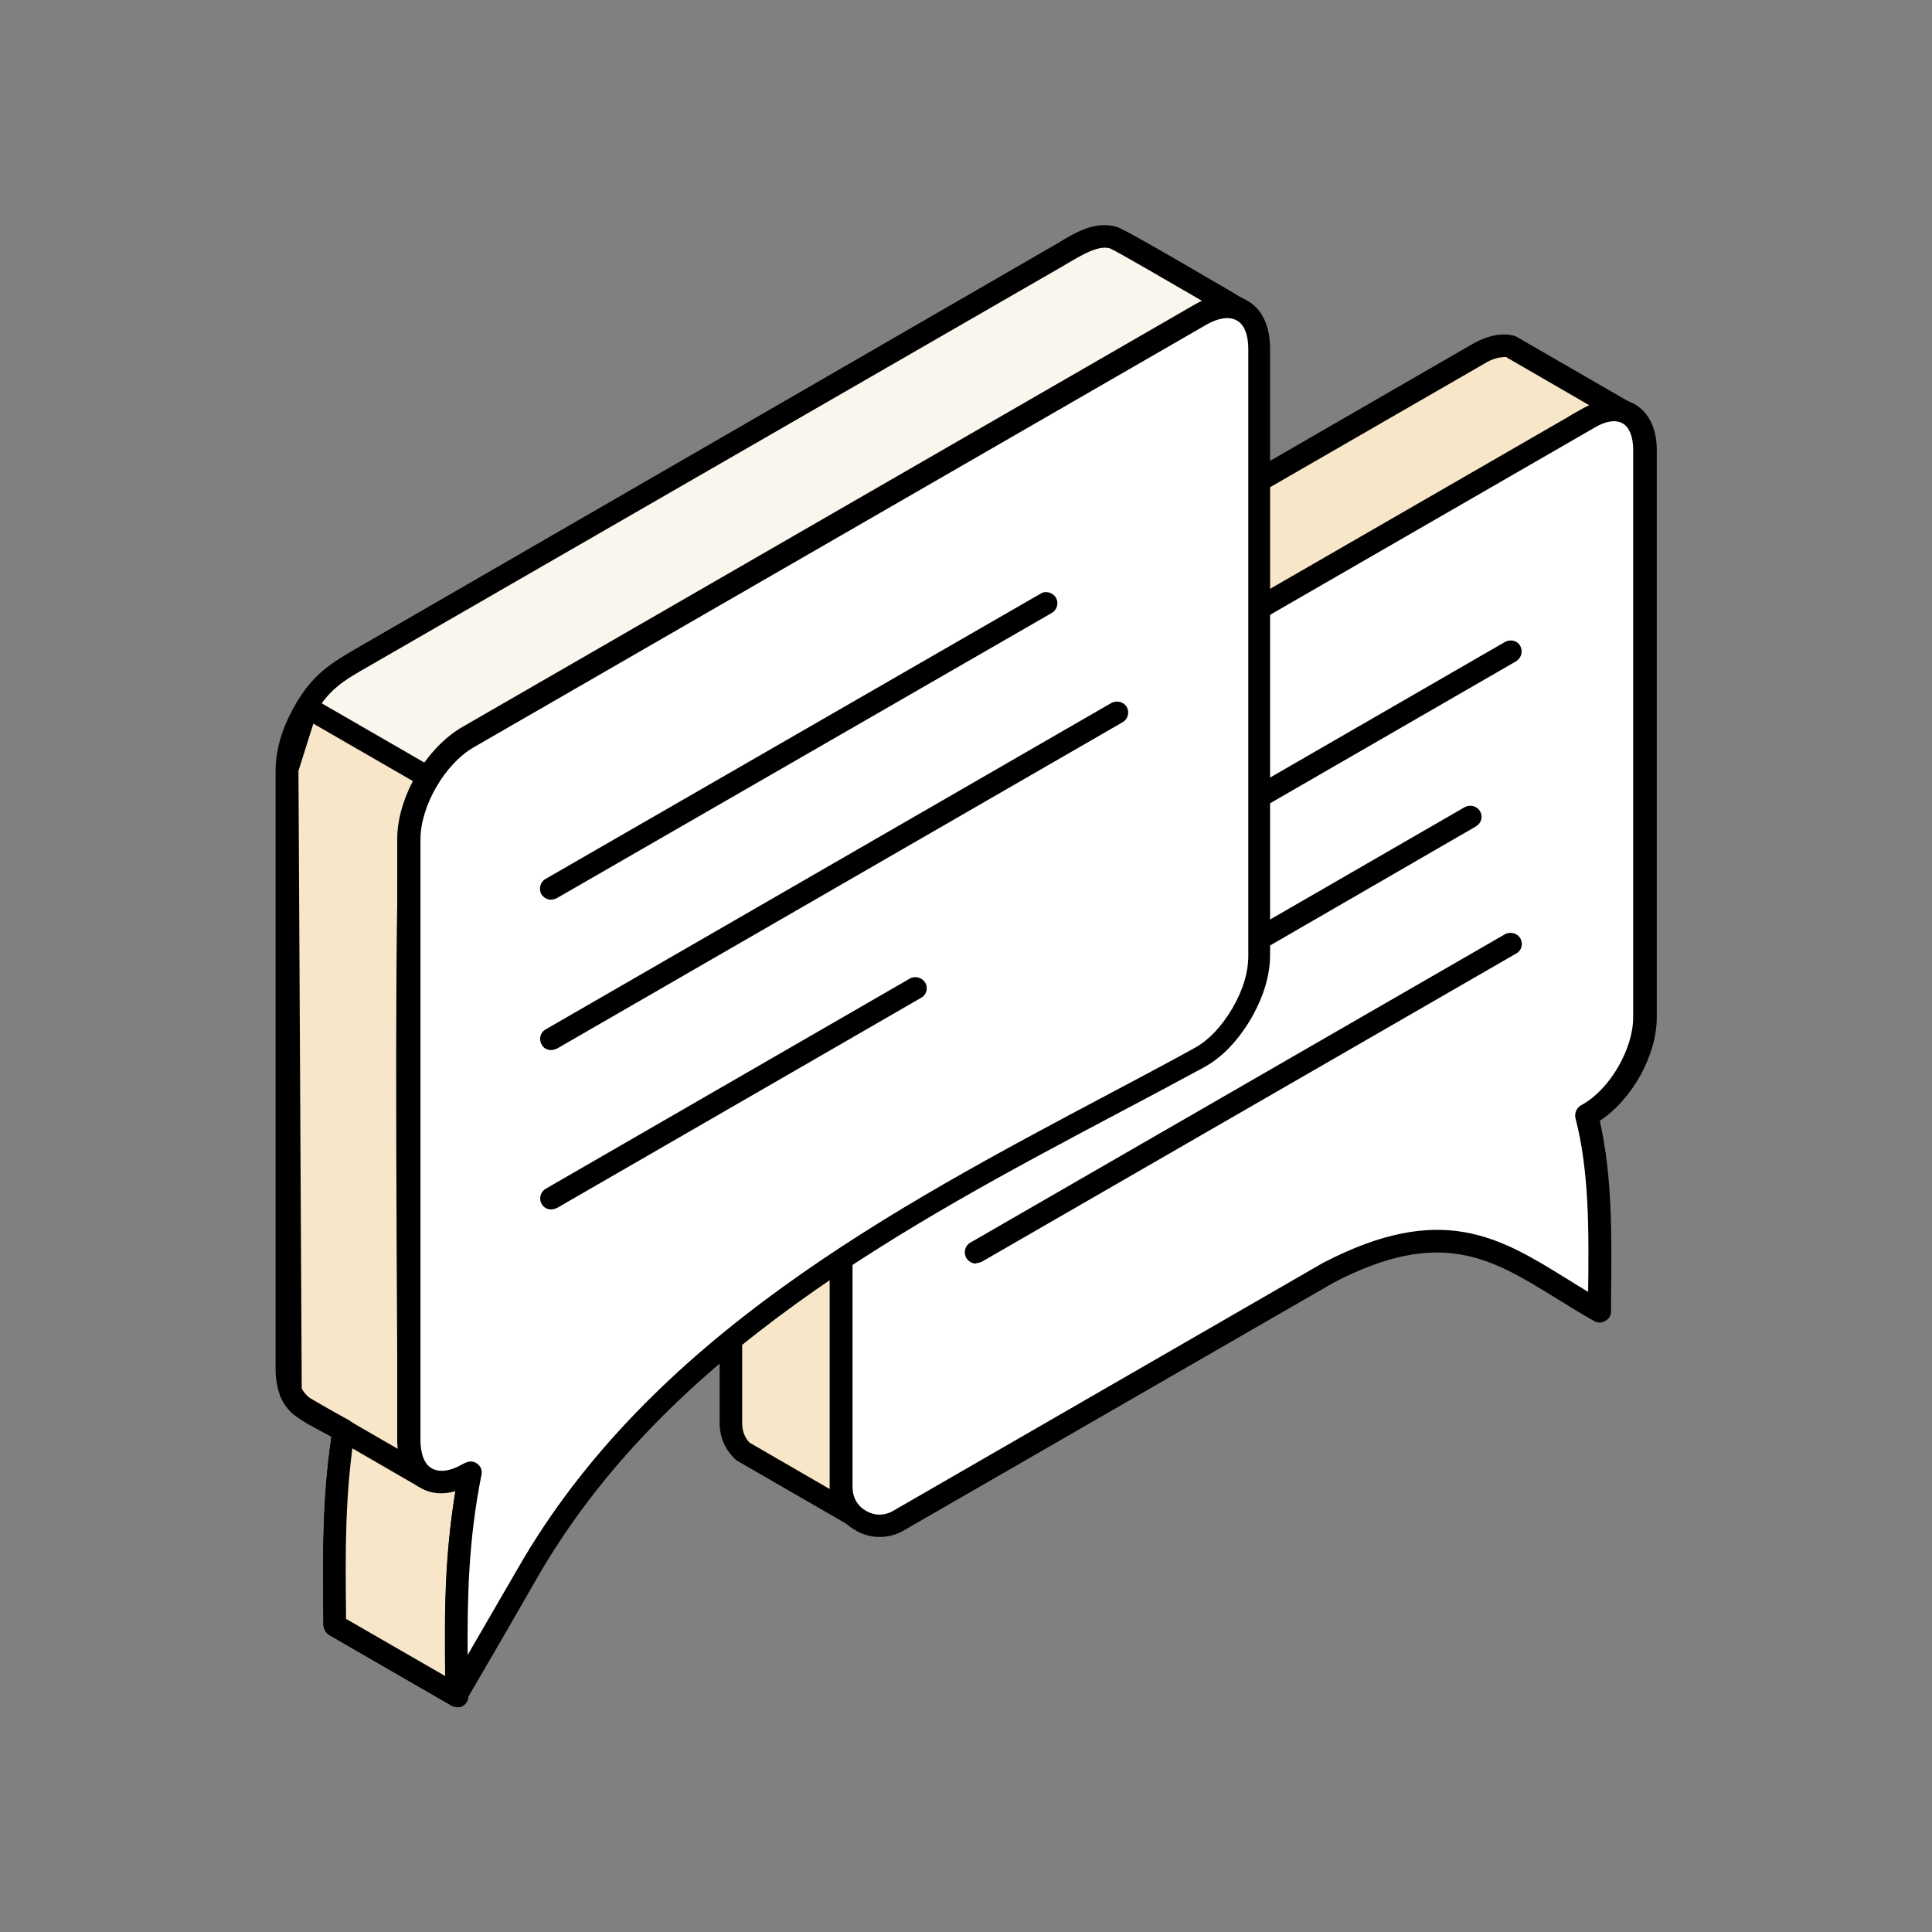
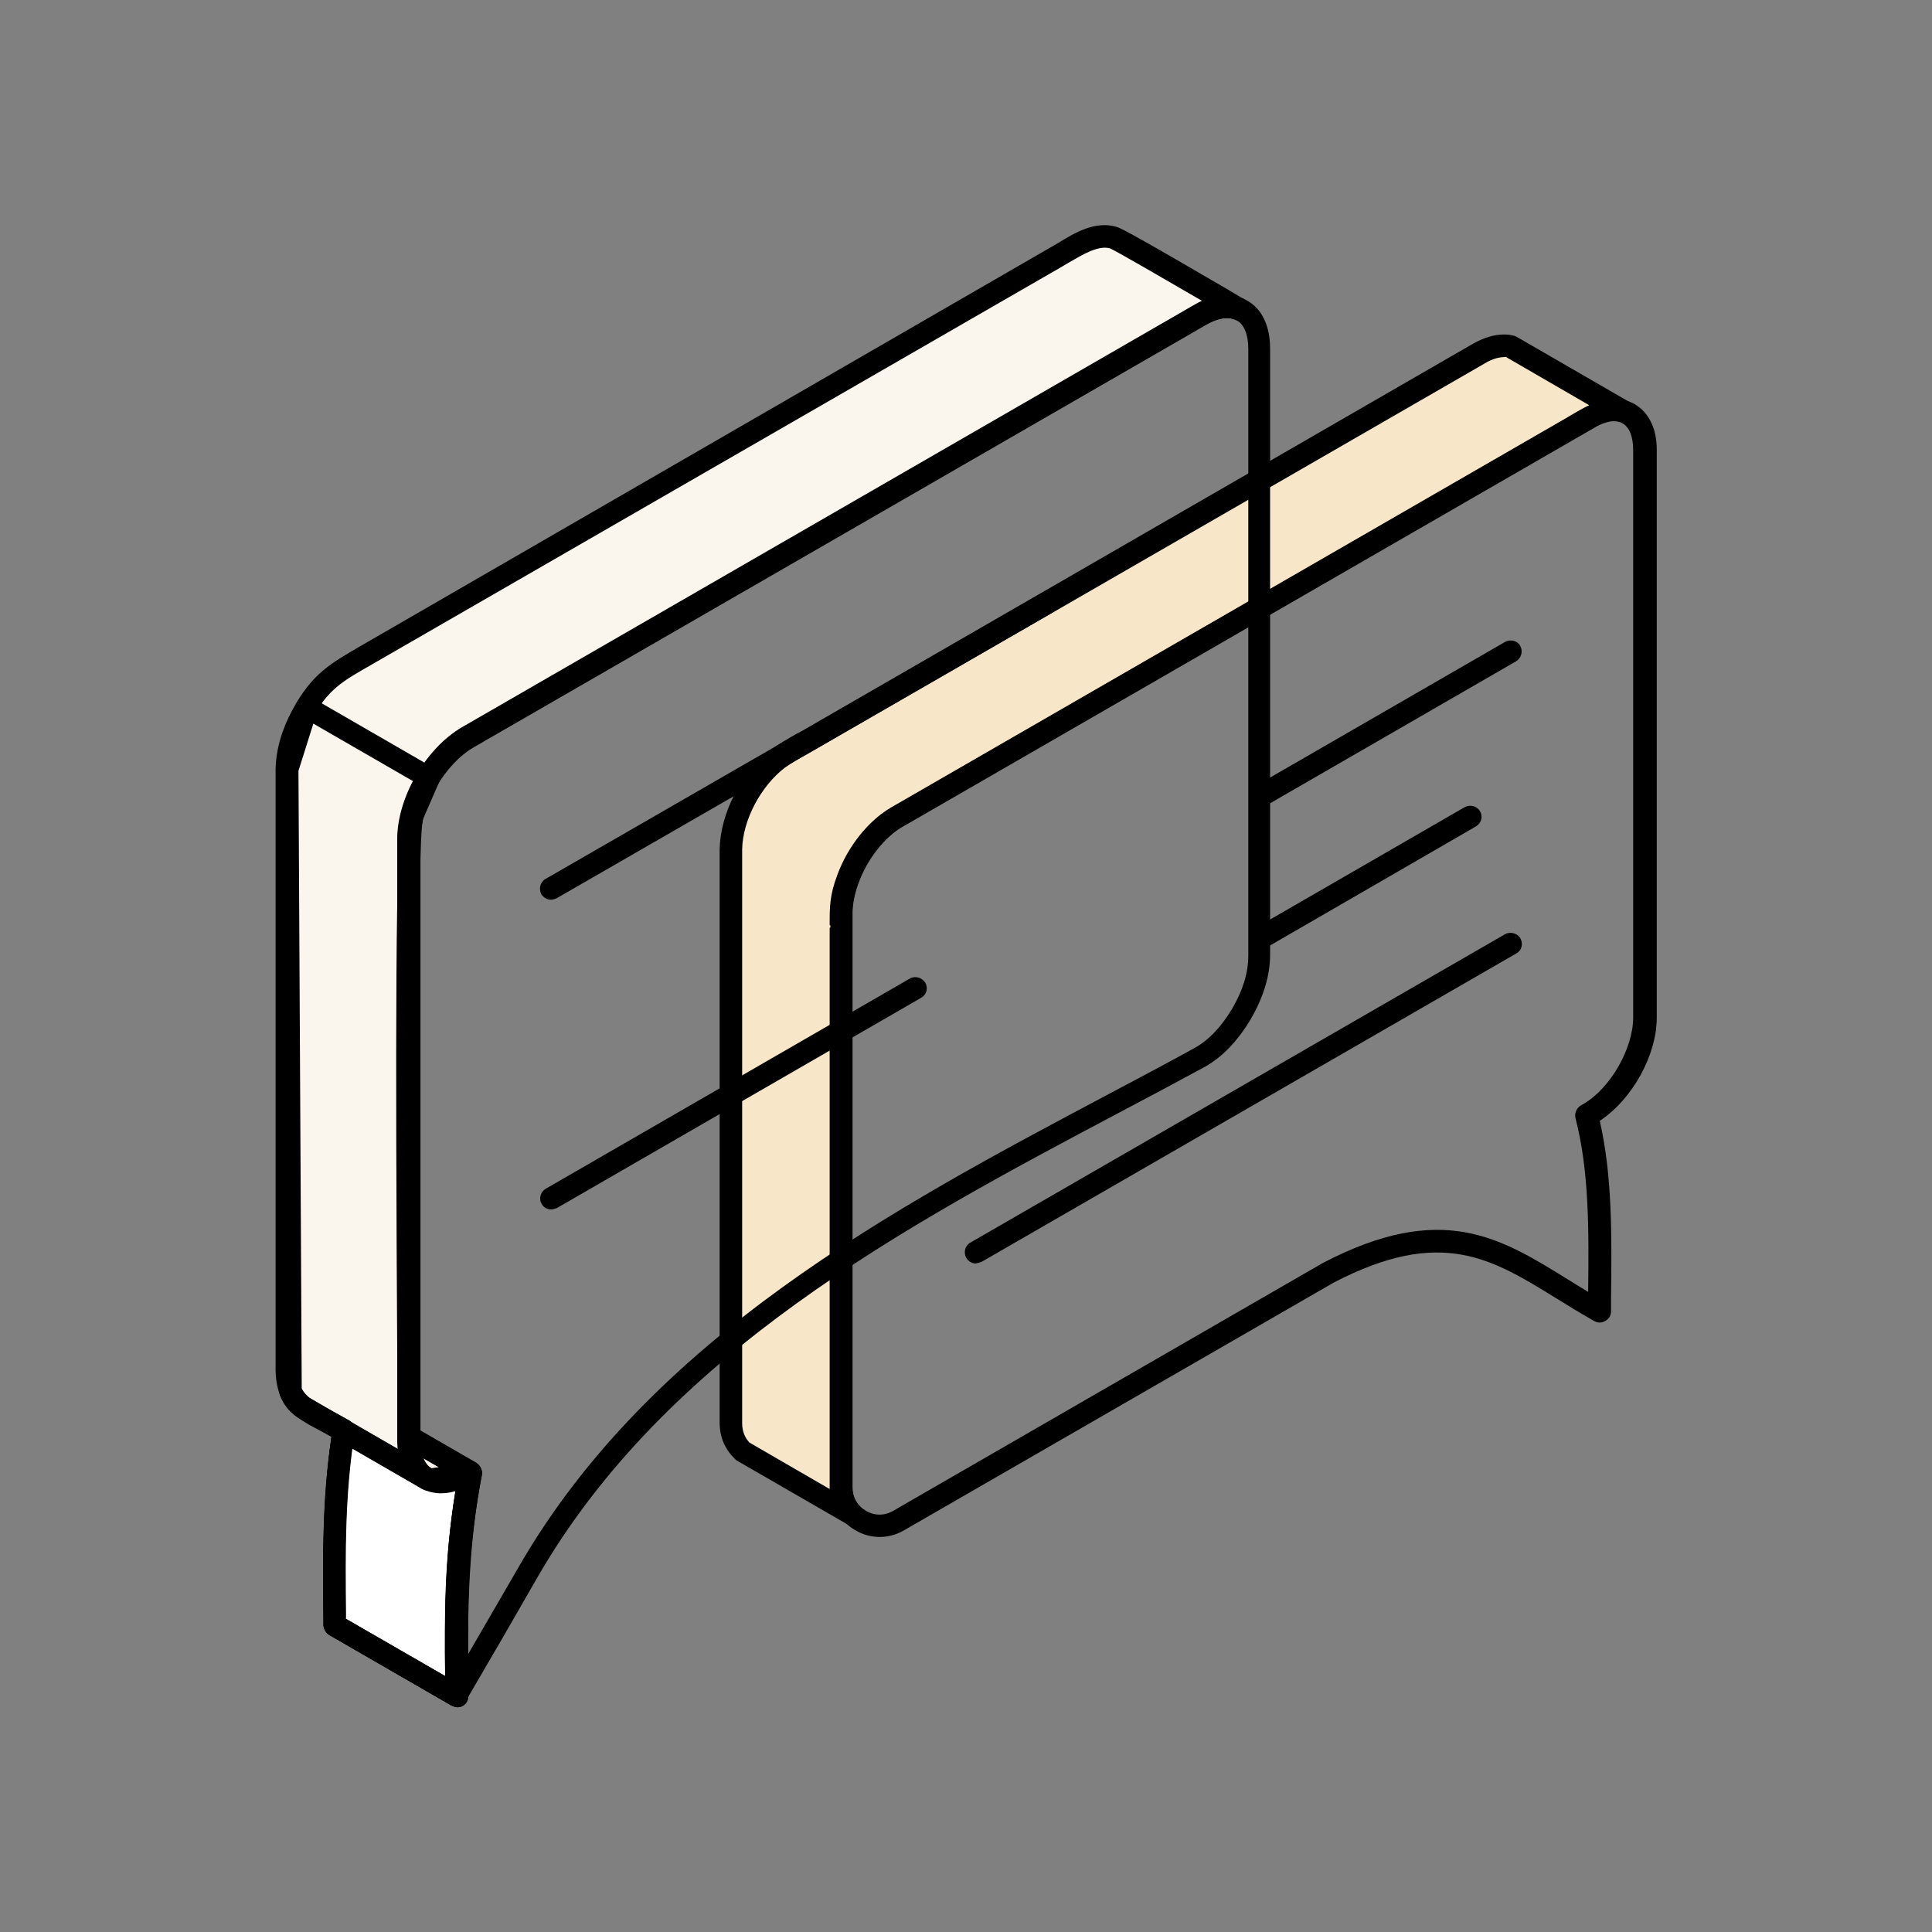
<svg xmlns="http://www.w3.org/2000/svg" id="Layer_2" viewBox="0 0 53.21 53.21">
  <rect x="0" y="0" width="53.21" height="53.21" fill="#808080" stroke="none" />
  <defs>
    <style>.cls-1{fill:none;}.cls-1,.cls-2,.cls-3,.cls-4,.cls-5{stroke-width:0px;}.cls-2{fill:#f7e6c7;}.cls-2,.cls-3,.cls-4,.cls-5{fill-rule:evenodd;}.cls-3{fill:#fff;}.cls-4{fill:#000;}.cls-5{fill:#fbf6ed;}</style>
  </defs>
  <g id="Layer_1-2">
    <path class="cls-2" d="M23.18,25.54c0-.55,0-.81.19-1.34.25-.67.73-1.34,1.35-1.71l18.47-10.66c.19-.1.62-.37.83-.46.23-.09.44-.12.68-.06l-3.04-1.76c-.13-.05-.38-.03-.53.01-.14.04-.26.1-.38.16l-18.47,10.66c-.22.13-.62.34-.83.5-.73.55-1.29,1.58-1.3,2.5v15.8c0,.28.09.54.3.74l.02.02,3.04,1.76c-.22-.21-.32-.46-.33-.77v-15.42Z" />
    <path class="cls-4" d="M41.5,9.83s-.17,0-.3.04c-.1.03-.2.07-.31.14l-18.64,10.75c-.2.11-.48.27-.63.38-.67.51-1.17,1.46-1.18,2.26v15.8c0,.21.07.39.2.53l2.21,1.28v-15.46h.31-.31.31l-.31-.07c0-.51,0-.82.21-1.38.29-.79.85-1.49,1.48-1.86l18.62-10.74c.18-.11.42-.25.61-.34l-2.28-1.32h0ZM23.5,42.03c-.05,0-.1-.01-.15-.04l-3.05-1.76s-.07-.05-.08-.07c-.26-.26-.4-.59-.4-.97v-15.8c.02-1,.6-2.12,1.43-2.75.18-.14.46-.3.69-.43l.17-.09,18.47-10.66c.16-.09.31-.15.45-.19.16-.05.5-.1.73,0l3.08,1.78c.13.08.19.24.13.38-.06.14-.21.22-.36.18-.17-.04-.31-.03-.5.05-.14.06-.46.24-.64.35l-.15.09-18.47,10.66c-.51.3-.97.88-1.21,1.55-.17.45-.17.68-.17,1.17v15.48c0,.22.07.4.23.55.11.11.13.28.03.41-.06.08-.15.12-.25.12Z" />
-     <path class="cls-3" d="M36.6,35.05c3.68-1.91,5.11-.25,7.46,1.06.02-1.94.07-3.74-.35-5.39l.07-.04c.85-.49,1.54-1.68,1.54-2.66,0-3.8,0-11.83,0-15.63,0-.97-.69-1.37-1.53-.89-6.36,3.67-12.71,7.33-19.07,11-.84.48-1.53,1.68-1.53,2.65v15.8c0,.39.19.72.52.92.33.19.72.19,1.06,0l11.84-6.83Z" />
    <path class="cls-4" d="M44.46,11.6c-.16,0-.34.06-.53.17l-19.07,11c-.75.43-1.38,1.52-1.38,2.39v15.8c0,.28.13.51.37.65.24.14.51.14.75,0l11.84-6.83s0,0,0,0c3.27-1.7,4.87-.7,6.73.45.19.12.37.23.57.35.02-1.71.03-3.32-.35-4.79-.03-.13.03-.27.14-.34l.07-.04c.75-.43,1.38-1.53,1.38-2.39v-15.63c0-.35-.1-.62-.29-.73-.07-.04-.16-.06-.25-.06h0ZM24.23,42.33c-.23,0-.47-.06-.68-.19-.43-.25-.68-.68-.68-1.18v-15.8c0-1.09.75-2.38,1.69-2.92l19.07-11c.51-.29,1-.33,1.39-.11.39.23.61.67.61,1.26v15.63c0,1.05-.68,2.26-1.57,2.85.35,1.53.33,3.18.31,4.91v.34c0,.11-.06.21-.16.26-.09.06-.21.06-.31,0-.37-.21-.71-.42-1.05-.63-1.77-1.09-3.16-1.96-6.11-.43l-11.83,6.82c-.22.13-.45.19-.68.19Z" />
    <path class="cls-5" d="M11.26,23.12c.01-1.06.72-2.27,1.62-2.81l19.55-11.28c.54-.31,1.11-.76,1.72-.5-.44-.25-3.28-1.93-3.48-1.99-.56-.16-1.14.28-1.6.55l-18.92,10.91c-.86.5-1.32.73-1.83,1.67-.25.46-.42.97-.42,1.5v16.54c0,.36.09.8.41,1.01l1.14.66c-.29,1.84-.26,3.52-.24,5.36l3.36,1.94c-.03-2.27-.06-3.88.38-6.14l-1.7-.98v-16.45Z" />
    <path class="cls-4" d="M9.52,44.58l2.74,1.58c-.02-1.95-.02-3.45.35-5.45l-1.51-.87c-.1-.06-.15-.16-.15-.27v-16.45s0,0,0,0c.01-1.16.77-2.48,1.77-3.07l19.78-11.41c.19-.12.4-.25.63-.34-.9-.52-2.37-1.38-2.56-1.46-.32-.09-.75.17-1.13.39l-.22.13-19.03,10.97c-.77.44-1.16.66-1.61,1.49-.25.46-.38.93-.38,1.36v16.54c0,.17.03.59.28.76l1.12.65c.11.07.17.19.15.32-.28,1.74-.26,3.36-.24,5.08v.05h0ZM12.58,47.01c-.05,0-.1-.02-.15-.04l-3.36-1.94c-.09-.06-.15-.16-.16-.26v-.22c-.02-1.68-.04-3.27.22-4.98l-.96-.55c-.37-.25-.57-.7-.58-1.28v-16.55c.01-.54.17-1.1.47-1.65.53-.98,1.05-1.27,1.84-1.73L29.13,6.7c.46-.28,1.02-.63,1.63-.45.13.04.67.33,3.1,1.75l.45.27c.14.08.19.26.12.4-.07.14-.25.21-.4.14-.38-.16-.78.09-1.2.35l-.24.14-19.55,11.27c-.81.48-1.46,1.6-1.47,2.55v16.27s1.54.89,1.54.89c.11.07.17.2.15.33-.41,2.16-.4,3.71-.37,5.86v.22c0,.11-.05.21-.15.27-.05.03-.1.04-.16.04Z" />
    <path class="cls-3" d="M12.96,40.56h0l-1.16.19-2.91-1.68.57.33v.05c-.27,1.81-.26,3.5-.24,5.31l3.36,1.94c-.02-2.06-.03-3.89.34-5.93l.04-.21Z" />
    <path class="cls-4" d="M9.52,44.58l2.74,1.58c-.02-1.67,0-3.39.31-5.23l-.73.12c-.07.01-.14,0-.21-.04l-1.94-1.12c-.2,1.61-.19,3.11-.18,4.68h0ZM12.58,47.01c-.05,0-.1-.02-.15-.04l-3.36-1.94c-.09-.05-.15-.15-.16-.26-.02-1.76-.03-3.41.22-5.2l-.39-.22c-.15-.08-.2-.27-.11-.42.09-.15.28-.2.42-.11l.57.33s0,0,.01,0l2.24,1.29,1.05-.17c.1-.02.2.02.27.09.07.07.1.17.08.27l-.04.21c-.37,2.06-.35,3.91-.33,5.87,0,.11-.06.21-.15.27-.05.03-.1.04-.16.04Z" />
-     <path class="cls-2" d="M11.8,21.42l-3.36-1.94-.54,1.7.09,17.13c.2.51.77.69,1.46,1.09-.29,1.86-.26,3.5-.24,5.36l3.36,1.94c-.02-2.28-.06-3.87.38-6.14l-1.7-.98c0-2.2-.14-16.23.11-17.15l.44-1.01Z" />
    <path class="cls-4" d="M11.56,39.58h0,0ZM9.52,44.58l2.74,1.58c-.02-1.95-.02-3.44.35-5.45l-1.51-.87c-.1-.06-.15-.16-.15-.27,0-.41,0-1.23-.01-2.29-.05-8.49-.05-14.29.13-14.94l.35-.8-2.79-1.61-.41,1.3.09,17.01c.13.26.43.42.85.63.15.08.3.16.46.25.11.07.17.19.15.31-.27,1.74-.26,3.26-.24,5.03v.1h0ZM12.58,47.01c-.05,0-.1-.02-.15-.04l-3.36-1.94c-.09-.06-.15-.16-.16-.26v-.28c-.02-1.65-.03-3.21.22-4.92-.09-.05-.18-.1-.26-.14-.52-.27-.96-.5-1.16-1-.01-.03-.02-.07-.02-.11l-.09-17.13s0-.07.02-.09l.54-1.71c.03-.09.09-.16.18-.19.09-.03.18-.03.26.02l3.36,1.94c.14.08.19.25.13.39l-.44,1.01c-.18.67-.11,10.52-.09,14.73,0,.93,0,1.67.01,2.12l1.55.89c.11.07.17.2.15.33-.41,2.16-.4,3.69-.37,5.82v.26c0,.11-.05.21-.15.27-.05.03-.1.04-.16.04Z" />
    <path class="cls-4" d="M34.75,22.21c-.1,0-.21-.06-.27-.15-.08-.15-.03-.34.11-.42l6.86-3.96c.15-.08.34-.04.42.11.08.15.03.33-.11.42l-6.86,3.96s-.1.04-.16.04Z" />
    <path class="cls-4" d="M34.75,26.12c-.11,0-.21-.06-.27-.15-.08-.15-.03-.34.11-.42l5.75-3.32c.15-.08.34-.03.42.11.09.15.04.33-.11.42l-5.74,3.32s-.1.04-.15.04Z" />
    <path class="cls-4" d="M26.88,34.8c-.11,0-.21-.06-.27-.16-.08-.15-.03-.34.12-.42l14.72-8.49c.14-.08.34-.03.42.11.09.15.04.34-.11.42l-14.72,8.49s-.1.04-.15.04Z" />
-     <path class="cls-3" d="M34.68,26.31c0-4.08,0-12.63,0-16.7,0-1.03-.73-1.45-1.62-.94-6.73,3.88-13.45,7.76-20.18,11.64-.89.52-1.62,1.78-1.62,2.81v16.54c0,1.03.72,1.45,1.62.94l.08-.04c-.45,2.26-.4,4.11-.38,6.14.65-1.11,1.3-2.23,1.94-3.35,4.09-7.15,12.13-10.74,18.49-14.2.46-.25.85-.66,1.18-1.21.33-.55.49-1.1.49-1.62Z" />
    <path class="cls-4" d="M12.96,40.25c.06,0,.13.02.18.06.1.07.15.19.12.31-.36,1.81-.39,3.37-.38,4.96.46-.79.92-1.59,1.38-2.38,3.65-6.37,10.36-9.93,16.28-13.07.79-.42,1.57-.83,2.33-1.25.41-.22.76-.59,1.06-1.09.3-.51.45-1,.45-1.47h0V9.61c0-.38-.11-.67-.31-.78-.2-.12-.51-.08-.84.11l-20.18,11.64c-.8.46-1.47,1.62-1.47,2.54v16.54c0,.38.11.67.31.78.21.12.51.08.84-.11l.08-.04s.1-.04.15-.04h0ZM12.58,47.01s-.05,0-.08-.01c-.13-.04-.23-.16-.23-.3v-.34c-.02-1.73-.04-3.37.27-5.29-.35.1-.69.07-.97-.1-.41-.23-.63-.7-.63-1.32v-16.54c0-1.15.79-2.5,1.78-3.08l20.18-11.64c.53-.31,1.05-.35,1.45-.11.41.23.63.7.63,1.32v16.7c0,.58-.19,1.18-.54,1.78-.36.6-.79,1.05-1.29,1.32-.76.41-1.54.83-2.34,1.25-5.85,3.1-12.47,6.62-16.03,12.83-.64,1.12-1.29,2.24-1.94,3.35-.06.1-.16.15-.27.15Z" />
    <path class="cls-4" d="M15.18,24.78c-.11,0-.21-.06-.27-.15-.08-.15-.03-.34.11-.42l13.64-7.86c.14-.09.34-.03.42.11.09.15.03.34-.11.42l-13.64,7.86s-.1.04-.15.04Z" />
-     <path class="cls-4" d="M15.18,28.92c-.11,0-.21-.05-.26-.15-.09-.15-.04-.34.11-.42l15.58-8.99c.15-.08.34-.03.42.11.09.15.03.34-.11.42l-15.58,8.99s-.1.04-.15.04Z" />
    <path class="cls-4" d="M15.18,33.31c-.1,0-.21-.05-.26-.15-.09-.15-.03-.34.11-.42l10.03-5.79c.14-.08.33-.03.42.11.09.15.04.34-.11.42l-10.03,5.79s-.1.04-.16.04Z" />
    <path class="cls-4" d="M11.67,40.98c-.05,0-.1-.01-.15-.04l-3.25-1.88c-.15-.09-.2-.27-.11-.42.08-.15.27-.2.42-.11l3.25,1.88c.15.08.2.27.11.42-.06.1-.16.15-.27.15Z" />
    <rect class="cls-1" width="53.21" height="53.21" />
  </g>
</svg>